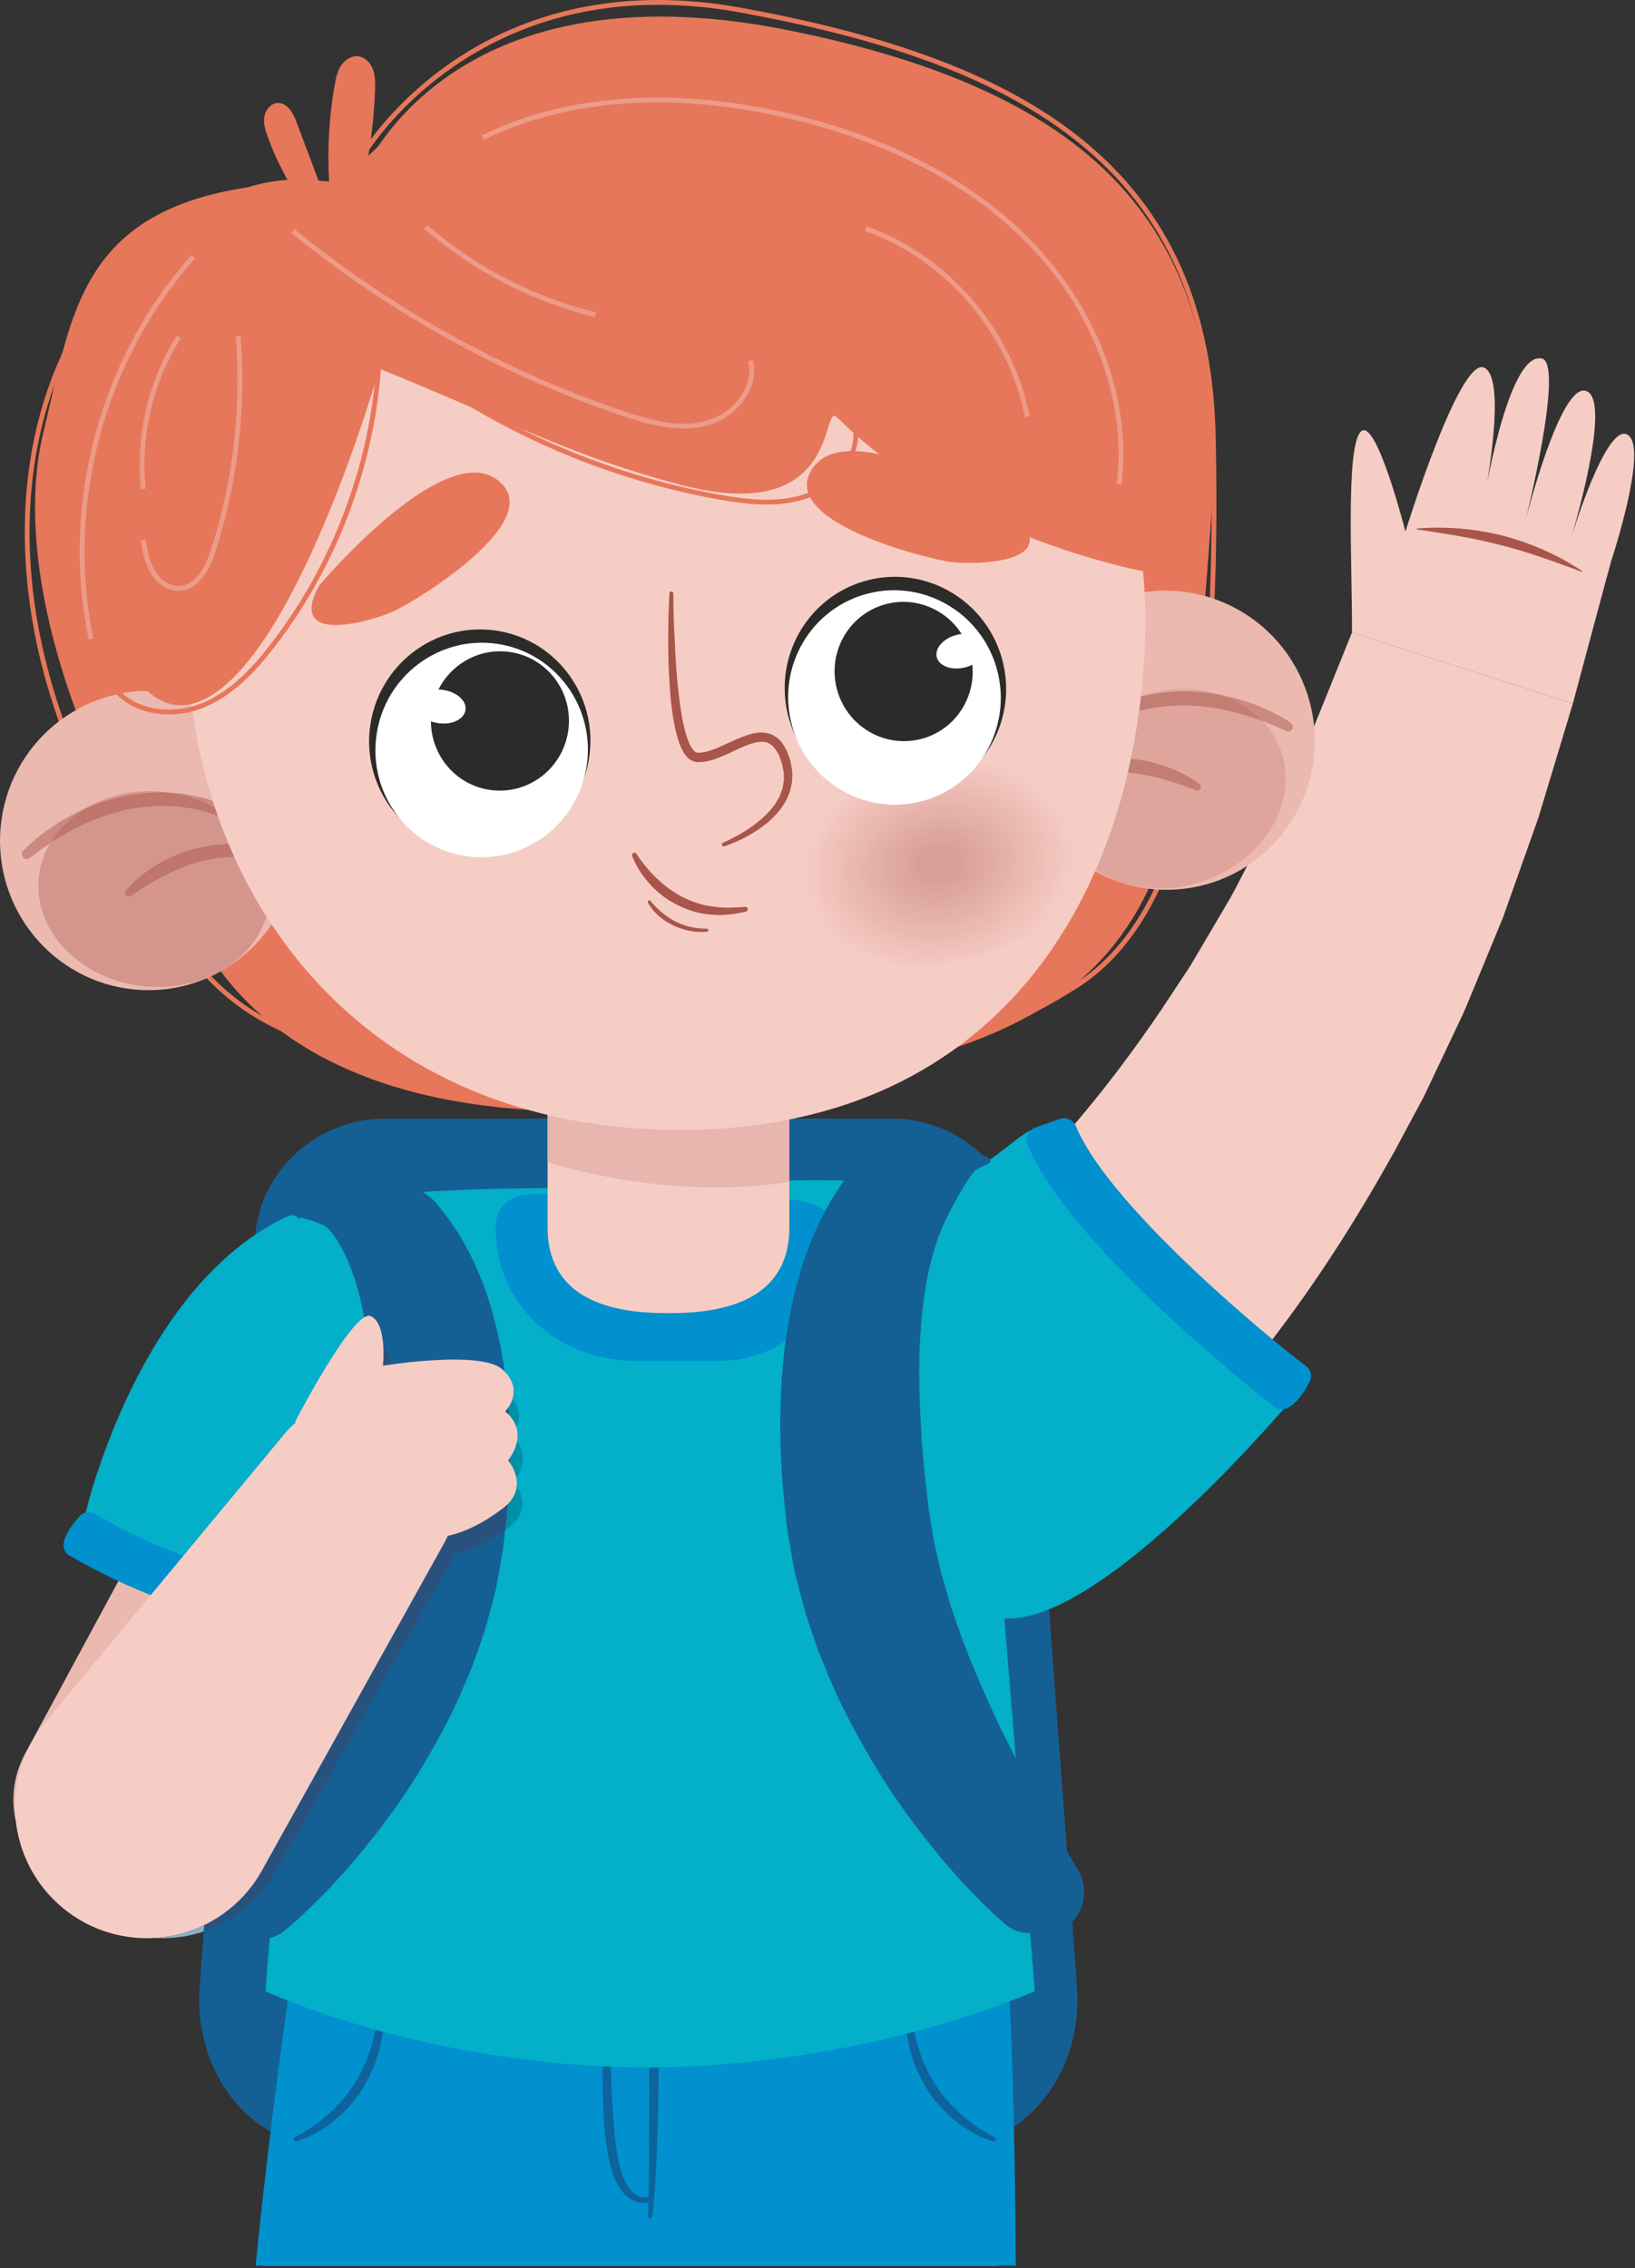
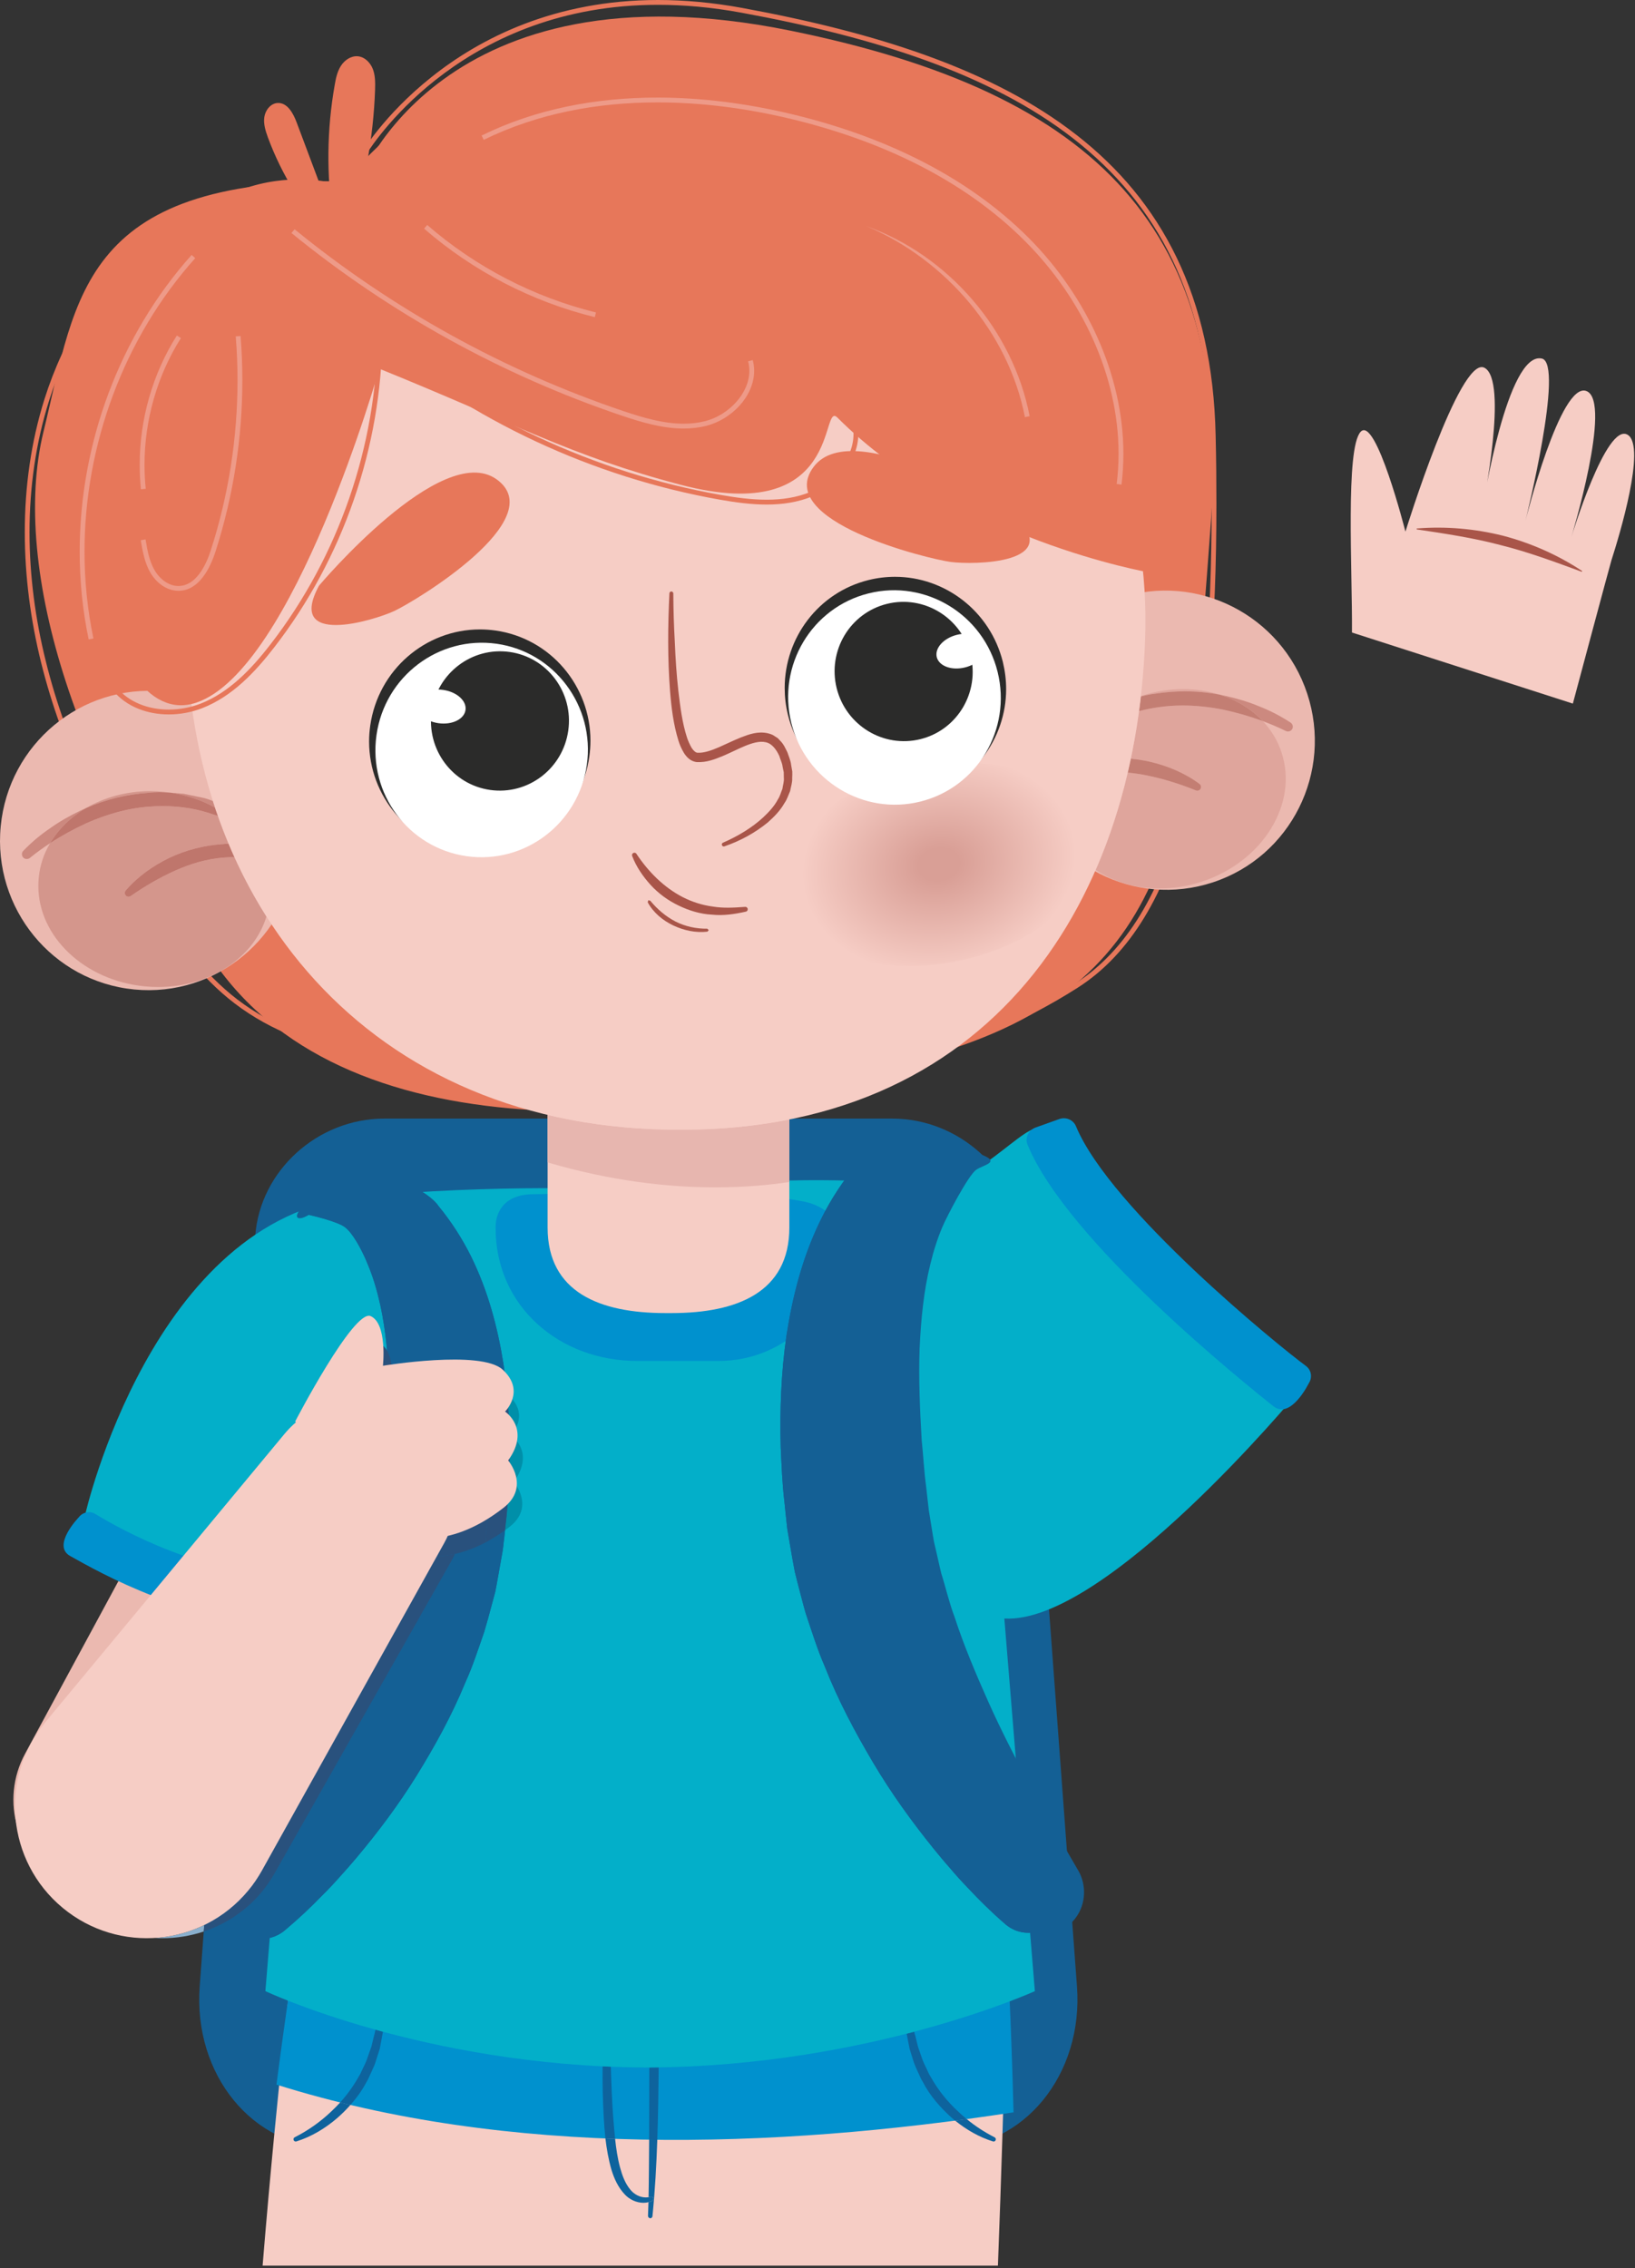
<svg xmlns="http://www.w3.org/2000/svg" width="261" height="362" viewBox="0 0 261 362" fill="none">
  <rect x="0" y="0" width="261" height="362" fill="#333333" stroke="none" />
-   <path d="M168.12 247.486L169.376 246.738L170.163 246.22L171.616 245.238C172.524 244.605 173.28 244.023 174.113 243.408C174.96 242.795 175.701 242.196 176.428 241.598L178.652 239.795C181.452 237.372 184.191 234.944 186.658 232.434C191.773 227.467 196.252 222.257 200.595 216.974C209.115 206.351 216.273 195.134 222.644 183.677L227.275 175.036L231.452 166.245L233.525 161.854C234.191 160.384 234.765 158.884 235.401 157.401L239.079 148.488L239.986 146.261L242.393 139.492L245.586 130.482L251.079 112.29L215.819 100.945L209.403 116.834L205.847 124.563L204.076 128.42L203.198 130.348L202.215 132.222L198.31 139.693C197.659 140.928 197.039 142.196 196.343 143.406L194.224 147.005L189.987 154.187L185.432 161.085C179.273 170.146 172.599 178.731 165.32 186.272C161.643 189.977 157.92 193.592 154.076 196.67C152.17 198.288 150.248 199.673 148.372 201.022C147.463 201.596 146.48 202.331 145.648 202.79L144.437 203.512L143.983 203.734L143.816 203.816L144.089 203.634L168.12 247.486Z" fill="#F6CDC5" />
  <path d="M251.079 112.29C251.079 112.29 257.041 90.02 257.238 89.415C258.479 85.569 262.807 71.302 259.856 69.406C256.436 67.213 250.836 85.736 250.836 85.736C250.836 85.736 257.419 64.127 253.273 62.419C249.126 60.714 243.527 83.056 243.527 83.056C243.527 83.056 249.762 58.023 246.13 57.22C240.607 56.002 236.702 80.862 236.702 80.862C236.702 80.862 240.849 60.632 236.944 58.682C233.04 56.733 224.354 84.844 224.354 84.844C224.354 84.844 219.632 66.239 217.196 68.919C214.759 71.6 215.894 91.048 215.819 100.945L251.079 112.29Z" fill="#F6CDC5" />
  <path d="M252.456 91.237C248.037 89.607 243.891 88.077 239.548 86.993C235.22 85.848 230.846 85.185 226.2 84.495L226.185 84.493L226.125 84.407L226.185 84.342C230.785 83.97 235.447 84.375 239.941 85.5C244.405 86.674 248.688 88.566 252.532 91.108L252.562 91.214L252.471 91.243L252.456 91.237Z" fill="#A95549" />
  <path d="M57.316 28.946C57.316 28.946 70.316 -6.477 126.202 4.897C175.339 14.894 196.721 36.746 193.317 83.056C189.897 129.366 188.444 156.177 150.414 167.876C112.4 179.574 58.285 185.425 35.373 155.202C12.462 124.979 1.581 90.856 6.938 68.919C12.296 46.982 12.947 27.97 57.316 28.946Z" fill="#E7775A" />
  <path d="M51.914 29.593C50.673 29.453 49.432 29.385 48.176 29.385C39.263 29.387 30.44 32.866 23.524 38.512C15.655 44.948 10.162 54.004 7.105 63.678C4.941 70.552 3.957 77.731 3.957 84.931C3.957 91.93 4.881 98.949 6.56 105.734C9.98 119.501 16.381 132.37 24.009 144.29C27.746 150.118 31.878 155.87 37.431 160.115C49.356 169.237 65.412 169.865 80.258 170.146L80.273 169.379C65.427 169.107 49.553 168.437 37.885 159.505C32.468 155.354 28.367 149.682 24.659 143.877C17.047 132.002 10.691 119.207 7.317 105.55C5.637 98.82 4.714 91.86 4.714 84.931C4.714 77.801 5.698 70.7 7.846 63.91C10.858 54.353 16.276 45.428 24.009 39.107C30.803 33.562 39.474 30.153 48.176 30.153C49.402 30.153 50.612 30.219 51.838 30.357L51.914 29.593Z" fill="#E7775A" />
  <path d="M58.285 24.915C58.285 24.913 58.346 24.827 58.452 24.651C60.101 22.024 74.417 0.764 105.046 0.769C109.177 0.769 113.611 1.155 118.348 2.025C139.549 5.918 158.072 11.763 171.374 22.139C184.676 32.521 192.802 47.406 193.301 69.578C193.377 73.269 193.422 76.873 193.422 80.38C193.422 99.767 192.121 116.291 188.747 129.28C185.357 142.273 179.894 151.701 171.601 156.99C162.475 162.814 153.108 166.378 146.011 168.483C142.47 169.535 139.488 170.223 137.4 170.647C136.356 170.86 135.539 171.006 134.979 171.1C134.419 171.193 134.131 171.233 134.131 171.233L134.237 171.994C134.268 171.988 153.608 169.387 172.025 157.638C180.544 152.197 186.068 142.563 189.488 129.473C192.893 116.379 194.179 99.802 194.179 80.38C194.179 76.867 194.149 73.257 194.058 69.56C193.589 47.21 185.327 32.033 171.843 21.534C158.375 11.032 139.746 5.175 118.499 1.27C113.702 0.392 109.238 0 105.046 0C88.506 0 76.641 6.126 68.938 12.253C61.221 18.379 57.649 24.5 57.634 24.529L58.285 24.915Z" fill="#E7775A" />
  <path d="M53.094 342.798H150.702C163.474 342.798 172.963 331.075 171.919 316.998L163.036 197.237C162.264 186.793 153.048 178.519 142.44 178.519H61.342C50.733 178.519 41.517 186.793 40.746 197.237L31.878 316.998C30.834 331.075 40.322 342.798 53.094 342.798Z" fill="#146095" />
  <path d="M55.803 338.227H147.993C160.054 338.227 168.997 327.157 168.014 313.864L159.645 200.765C158.904 190.903 150.202 183.089 140.184 183.089H63.611C53.578 183.089 44.877 190.903 44.15 200.765L35.767 313.864C34.783 327.157 43.742 338.227 55.803 338.227Z" fill="#146095" />
  <path d="M17.561 302.667C23.04 302.667 28.351 299.736 31.151 294.573L52.7 254.759C56.756 247.262 53.956 237.895 46.466 233.836C38.96 229.779 29.592 232.57 25.537 240.068L4.003 279.881C-0.053 287.378 2.731 296.746 10.222 300.803C12.568 302.067 15.08 302.667 17.561 302.667Z" fill="#EBB9B0" />
  <path d="M71.314 314.804L138.036 314.509L160.811 309.894C160.811 309.894 160.411 332.568 159.303 361.579H41.921C44.288 332.568 47.071 309.894 47.071 309.894L71.314 314.804Z" fill="#F6CDC5" />
-   <path d="M47.071 311.843L71.314 316.753L138.035 316.458L160.81 311.843C160.81 311.843 162.084 333.508 162.149 361.579H40.799C43.684 333.089 47.071 311.843 47.071 311.843Z" fill="#0091CE" />
  <path d="M44.135 332.688C45.8 319.88 47.071 311.843 47.071 311.843L71.314 316.753L138.036 316.458L160.811 311.843C160.811 311.843 161.401 321.877 161.795 337.112C123.447 342.986 81.029 344.306 44.135 332.688Z" fill="#0091CE" />
  <path d="M103.805 354.014C103.805 354.014 103.79 354.014 103.79 354.012C103.593 354.003 103.442 353.835 103.442 353.637C103.472 352.911 103.502 352.183 103.517 351.454C103.714 351.405 103.896 351.339 104.093 351.249C104.274 351.166 104.349 350.953 104.259 350.775C104.199 350.647 104.077 350.571 103.941 350.571C103.911 350.571 103.881 350.574 103.835 350.583L103.805 350.595C103.714 350.62 103.623 350.639 103.532 350.654C103.593 347.678 103.593 344.696 103.623 341.715V341.481C104.062 341.487 104.486 341.493 104.925 341.497C104.789 345.564 104.561 349.63 104.153 353.69C104.138 353.872 103.987 354.014 103.805 354.014Z" fill="#0E639D" />
  <path d="M104.924 341.497C104.486 341.493 104.062 341.487 103.623 341.481L103.653 329.96C103.699 329.96 103.744 329.961 103.789 329.961V329.951C104.244 329.948 104.697 329.943 105.151 329.936C105.106 333.789 105.061 337.643 104.924 341.497Z" fill="#0E639D" />
  <path d="M102.715 351.551C101.595 351.551 100.475 351.014 99.734 350.213C98.66 349.072 98.039 347.683 97.615 346.297C97.131 344.629 96.844 342.959 96.647 341.285C97.162 341.306 97.676 341.326 98.19 341.344C98.357 342.9 98.584 344.434 98.977 345.899C99.325 347.185 99.795 348.455 100.597 349.421C101.202 350.189 102.125 350.692 103.093 350.692C103.23 350.692 103.381 350.68 103.532 350.654C103.623 350.639 103.714 350.619 103.805 350.595L103.835 350.583C103.881 350.574 103.911 350.571 103.941 350.571C104.077 350.571 104.198 350.646 104.259 350.775C104.349 350.952 104.274 351.165 104.092 351.248C103.896 351.338 103.714 351.404 103.517 351.453C103.245 351.519 102.987 351.551 102.715 351.551Z" fill="#0E639D" />
  <path d="M98.19 341.344C97.676 341.326 97.161 341.306 96.647 341.285C96.526 340.141 96.435 338.997 96.374 337.853C96.223 335.155 96.162 332.461 96.193 329.769C96.632 329.79 97.07 329.809 97.509 329.828C97.585 332.476 97.691 335.121 97.873 337.754C97.979 338.948 98.069 340.153 98.19 341.344Z" fill="#0E639D" />
  <path d="M158.616 341.771C158.571 341.771 158.54 341.765 158.51 341.755C156.271 341.057 154.273 339.887 152.472 338.437C153.078 338.357 153.698 338.276 154.319 338.192C155.681 339.311 157.179 340.287 158.737 341.08L158.767 341.095C158.919 341.172 159.01 341.352 158.949 341.52C158.904 341.673 158.767 341.771 158.616 341.771Z" fill="#0E639D" />
  <path d="M152.472 338.437C152.321 338.315 152.169 338.19 152.018 338.063C150.142 336.403 148.447 334.475 147.297 332.231C146.948 331.704 146.752 331.101 146.464 330.538C146.207 329.969 145.95 329.396 145.768 328.791L145.208 327.001L144.845 325.16C144.8 324.958 144.769 324.757 144.739 324.556C145.148 324.451 145.541 324.345 145.935 324.241C145.98 324.465 146.041 324.689 146.116 324.908L146.54 326.634L147.115 328.303C147.297 328.868 147.539 329.401 147.811 329.929C148.068 330.451 148.265 331.013 148.598 331.5C149.748 333.549 151.231 335.402 152.971 337.001C153.395 337.414 153.849 337.811 154.318 338.192C153.698 338.275 153.077 338.357 152.472 338.437Z" fill="#0E639D" />
  <path d="M47.207 341.769C47.071 341.769 46.95 341.698 46.889 341.574C46.798 341.399 46.859 341.184 47.041 341.094L47.071 341.079C49.175 340.016 51.142 338.623 52.852 337.001C53.351 336.533 53.835 336.045 54.305 335.535C54.849 335.669 55.394 335.802 55.939 335.933C55.273 336.688 54.547 337.398 53.79 338.063C51.883 339.686 49.719 340.998 47.313 341.754C47.268 341.765 47.237 341.769 47.207 341.769Z" fill="#0E639D" />
  <path d="M55.939 335.933C55.394 335.803 54.849 335.67 54.305 335.535C55.409 334.302 56.393 332.95 57.21 331.501C57.543 331.013 57.74 330.452 58.012 329.93C58.27 329.402 58.527 328.869 58.693 328.303L59.283 326.634L59.707 324.909C59.798 324.583 59.874 324.253 59.934 323.919C60.327 324.028 60.721 324.138 61.13 324.246C61.084 324.553 61.024 324.857 60.963 325.16L60.615 327.001L60.04 328.792C59.873 329.397 59.616 329.969 59.344 330.538C59.071 331.101 58.859 331.705 58.527 332.231C57.831 333.575 56.938 334.806 55.939 335.933Z" fill="#0E639D" />
  <path d="M47.237 258.302C31.151 259.277 13.597 241.729 13.597 241.729C13.597 241.729 24.326 194.444 56.983 191.032C79.228 188.892 98.856 189.758 103.32 189.999C107.966 189.758 125.248 187.023 147.493 189.163C151.383 189.57 155.348 187.1 158.661 184.632C162.309 181.92 165.169 179.208 166.258 180.307C186.733 200.78 206.966 222.474 206.966 222.474C206.966 222.474 176.413 259.277 160.326 258.302L165.199 317.773C165.199 317.773 138.883 329.73 103.789 329.951V329.961C103.623 329.961 103.456 329.957 103.29 329.955C103.139 329.957 102.972 329.961 102.806 329.961V329.951C67.727 329.73 42.365 317.773 42.365 317.773L47.237 258.302Z" fill="#03AFC9" />
  <path d="M127.942 191.683C134.222 192.779 134.192 197.763 134.192 197.763C134.192 208.495 125.491 217.195 114.761 217.195H101.671C89.292 217.195 79.123 208.451 79.123 196.069C79.123 196.069 78.623 190.586 85.191 190.586C93.56 190.586 109.419 188.448 127.942 191.683Z" fill="#0091CE" />
  <path d="M208.919 220.769C209.539 219.851 209.342 218.63 208.449 217.98C204.379 215.008 177.275 193.024 171.767 179.753C171.343 178.73 170.178 178.205 169.089 178.594L165.336 179.935C164.201 180.342 163.58 181.578 164.019 182.657C170.375 198.127 198.78 220.825 203.259 224.415C206.043 226.644 208.919 220.769 208.919 220.769Z" fill="#0091CE" />
  <path d="M12.552 242.178C13.173 241.32 14.354 241.078 15.246 241.633C19.362 244.171 32.392 251.324 46.345 251.609C47.419 251.63 48.297 252.468 48.327 253.546L48.403 257.261C48.433 258.393 47.51 259.346 46.39 259.328C30.152 259.065 16.003 251.013 11.206 248.329C8.21 246.663 12.552 242.178 12.552 242.178Z" fill="#0091CE" />
  <path d="M36.917 299.53L40.685 293.318C41.91 291.184 43.197 289.099 44.362 286.935C46.723 282.645 49.038 278.366 51.066 274.007C53.079 269.659 55.001 265.304 56.484 260.908C57.346 258.732 57.861 256.51 58.587 254.339C58.875 253.243 59.102 252.148 59.374 251.056L59.767 249.424C59.873 248.879 59.949 248.337 60.055 247.795L60.6 244.549L61.023 240.949C61.356 238.539 61.478 236.17 61.735 233.785C62.038 229.053 62.234 224.357 62.068 219.802C61.856 215.28 61.402 210.835 60.358 206.816C59.858 204.793 59.208 202.897 58.436 201.125C57.679 199.38 56.302 196.749 55.031 195.826C53.714 194.857 49.281 193.875 49.281 193.875C45.542 196.069 47.298 191.004 55.893 188.919C60.252 187.863 64.928 188.784 65.775 189.244C67.409 190.137 69.195 191.275 69.997 192.472C72.056 194.975 73.781 197.678 75.173 200.468C77.942 206.072 79.456 211.933 80.378 217.721C81.257 223.514 81.468 229.242 81.317 234.893C81.166 237.691 81.075 240.521 80.727 243.265C80.575 244.646 80.439 246.026 80.257 247.409L79.471 251.833C79.334 252.567 79.213 253.31 79.062 254.036L78.487 256.17C78.109 257.583 77.73 259.013 77.307 260.41C76.353 263.13 75.475 265.913 74.295 268.486C72.131 273.771 69.422 278.65 66.532 283.339C63.626 288.028 60.358 292.376 56.892 296.505C56.014 297.533 55.137 298.551 54.229 299.542C53.336 300.55 52.413 301.532 51.46 302.477C49.568 304.427 47.691 306.197 45.467 308.069C42.894 310.219 39.157 309.79 37.098 307.111C35.464 304.987 35.373 302.087 36.69 299.903L36.917 299.53Z" fill="#146095" />
  <path d="M125.551 213.113C126.489 207.095 127.987 201.002 130.771 195.176C132.149 192.276 133.874 189.465 135.932 186.864C136.734 185.618 138.52 184.436 140.154 183.507C140.774 183.15 143.544 182.526 146.707 182.69L146.691 182.816C146.222 183.289 145.844 183.89 145.556 184.562C143.301 190.016 141.939 195.79 140.441 201.485C138.913 207.274 137.808 213.162 139.064 219.112C139.488 221.161 141.894 222.334 143.801 221.807L143.831 221.798C143.892 224.448 144.013 227.124 144.179 229.814C144.436 232.293 144.558 234.757 144.891 237.261L145.299 241.003L145.859 244.378C145.965 244.942 146.025 245.505 146.147 246.07L146.54 247.768C146.812 248.903 147.039 250.042 147.327 251.18C148.053 253.438 148.553 255.749 149.415 258.011C150.898 262.581 152.82 267.108 154.833 271.628C156.846 276.157 159.161 280.608 161.522 285.069C162.687 287.318 163.973 289.486 165.199 291.705L168.952 298.164L169.179 298.549C170.496 300.82 170.42 303.836 168.785 306.044C166.727 308.829 162.99 309.274 160.432 307.039C158.193 305.093 156.331 303.254 154.439 301.227C153.486 300.243 152.563 299.223 151.685 298.176C150.762 297.145 149.9 296.086 149.022 295.017C145.556 290.724 142.288 286.206 139.397 281.331C136.507 276.457 133.798 271.383 131.634 265.89C130.469 263.213 129.576 260.322 128.623 257.492C128.199 256.041 127.836 254.555 127.442 253.082L126.882 250.867C126.731 250.112 126.61 249.338 126.458 248.576L125.672 243.977C125.505 242.539 125.369 241.103 125.218 239.667C124.87 236.814 124.764 233.874 124.628 230.964C124.476 225.091 124.673 219.136 125.551 213.113Z" fill="#146095" />
  <path d="M36.917 299.53L40.685 293.318C41.91 291.184 43.197 289.099 44.362 286.935C46.723 282.645 49.038 278.366 51.066 274.007C53.079 269.659 55.001 265.304 56.484 260.908C57.346 258.732 57.861 256.51 58.587 254.339C58.875 253.243 59.102 252.148 59.374 251.056L59.767 249.424C59.873 248.879 59.949 248.337 60.055 247.795L60.6 244.549L61.023 240.949C61.356 238.539 61.478 236.17 61.735 233.785C62.038 229.053 62.234 224.357 62.068 219.802C61.856 215.28 61.402 210.835 60.358 206.816C59.858 204.793 59.208 202.897 58.436 201.125C57.679 199.38 56.302 196.749 55.031 195.826C53.714 194.857 49.281 193.875 49.281 193.875C45.542 196.069 47.298 191.004 55.893 188.919C60.252 187.863 64.928 188.784 65.775 189.244C67.409 190.137 69.195 191.275 69.997 192.472C72.056 194.975 73.781 197.678 75.173 200.468C77.942 206.072 79.456 211.933 80.378 217.721C81.257 223.514 81.468 229.242 81.317 234.893C81.166 237.691 81.075 240.521 80.727 243.265C80.575 244.646 80.439 246.026 80.257 247.409L79.471 251.833C79.334 252.567 79.213 253.31 79.062 254.036L78.487 256.17C78.109 257.583 77.73 259.013 77.307 260.41C76.353 263.13 75.475 265.913 74.295 268.486C72.131 273.771 69.422 278.65 66.532 283.339C63.626 288.028 60.358 292.376 56.892 296.505C56.014 297.533 55.137 298.551 54.229 299.542C53.336 300.55 52.413 301.532 51.46 302.477C49.568 304.427 47.691 306.197 45.467 308.069C42.894 310.219 39.157 309.79 37.098 307.111C35.464 304.987 35.373 302.087 36.69 299.903L36.917 299.53Z" fill="#146095" />
-   <path d="M33.966 299.53L37.719 293.318C38.96 291.184 40.246 289.099 41.411 286.935C43.773 282.645 46.088 278.366 48.115 274.007C50.128 269.659 52.05 265.304 53.533 260.908C54.396 258.732 54.91 256.51 55.636 254.339C55.909 253.243 56.151 252.148 56.408 251.056L56.817 249.424C56.923 248.879 56.998 248.337 57.089 247.795L57.649 244.549L58.073 240.949C58.391 238.539 58.527 236.17 58.769 233.785C59.072 229.053 59.283 224.357 59.117 219.802C58.89 215.28 58.436 210.835 57.392 206.816C56.908 204.793 56.257 202.897 55.485 201.125C54.713 199.38 53.351 196.749 52.08 195.826C50.764 194.857 46.33 193.875 46.33 193.875C42.592 196.069 44.332 191.004 52.943 188.919C57.301 187.863 61.977 188.784 62.81 189.244C64.444 190.137 66.245 191.275 67.031 192.472C69.105 194.975 70.815 197.678 72.207 200.468C74.992 206.072 76.505 211.933 77.428 217.721C78.306 223.514 78.502 229.242 78.367 234.893C78.215 237.691 78.124 240.521 77.761 243.265C77.61 244.646 77.488 246.026 77.307 247.409L76.52 251.833C76.384 252.567 76.248 253.31 76.096 254.036L75.537 256.17C75.143 257.583 74.78 259.013 74.356 260.41C73.403 263.13 72.51 265.913 71.345 268.486C69.181 273.771 66.457 278.65 63.566 283.339C60.676 288.028 57.407 292.376 53.927 296.505C53.064 297.533 52.186 298.551 51.263 299.542C50.385 300.55 49.462 301.532 48.509 302.477C46.602 304.427 44.741 306.197 42.501 308.069C39.944 310.219 36.191 309.79 34.133 307.111C32.498 304.987 32.422 302.087 33.739 299.903L33.966 299.53Z" fill="#146095" />
  <path d="M106.181 209.556H107.24C117.606 209.556 126.005 206.272 126.005 195.906V164.629C126.005 154.263 117.606 145.86 107.24 145.86H106.181C95.814 145.86 87.416 154.263 87.416 164.629V195.906C87.416 206.272 95.814 209.556 106.181 209.556Z" fill="#F6CDC5" />
  <path d="M114.216 189.492C106.801 189.492 97.706 188.536 87.416 185.512V177.929C92.682 179.179 98.296 179.955 104.228 180.205C105.727 180.267 107.195 180.297 108.647 180.297C114.852 180.297 120.632 179.733 126.005 178.662V188.639C122.827 189.117 118.847 189.492 114.216 189.492Z" fill="#E7B6AF" />
  <path d="M47.344 136.42C46.073 149.55 34.481 159.173 21.436 157.913C8.391 156.654 -1.158 144.988 0.114 131.857C1.385 118.726 12.992 109.103 26.036 110.362C39.066 111.622 48.615 123.289 47.344 136.42Z" fill="#EBB9B0" />
  <path d="M25.25 157.518C24.553 157.518 23.842 157.483 23.115 157.415C13.446 156.48 6.121 149.452 6.121 141.409C6.121 140.979 6.136 140.547 6.182 140.111C6.363 138.116 6.999 136.25 7.983 134.578C9.829 133.37 11.796 132.302 13.778 131.385C16.987 129.97 20.376 128.977 23.857 128.731C24.568 128.676 25.265 128.649 25.976 128.649C28.745 128.649 31.515 129.076 34.148 130.018C34.359 130.075 34.571 130.136 34.783 130.206C35.313 131.707 35.873 133.19 36.493 134.649C36.175 134.658 35.873 134.677 35.555 134.71C32.604 134.905 29.698 135.642 27.035 136.902C24.402 138.187 21.996 139.878 20.058 142.122C19.892 142.325 19.862 142.627 20.029 142.857C20.134 143.024 20.331 143.113 20.513 143.113C20.634 143.113 20.755 143.078 20.861 143.005L20.906 142.977C23.131 141.421 25.522 140.041 27.973 138.939C30.44 137.841 33.043 137.061 35.706 136.865C36.281 136.821 36.856 136.798 37.431 136.797C38.914 140.086 40.624 143.252 42.531 146.274C40.519 152.887 33.482 157.518 25.25 157.518ZM13.748 128.953C16.654 127.248 20.195 126.265 23.978 126.265C24.689 126.265 25.401 126.3 26.112 126.37C26.506 126.406 26.884 126.453 27.262 126.511C26.642 126.467 26.021 126.435 25.401 126.435C24.826 126.435 24.265 126.461 23.691 126.526C20.27 126.76 16.881 127.579 13.748 128.953Z" fill="#D4968C" />
  <path d="M4.275 137.093C4.048 137.093 3.821 136.995 3.669 136.807C3.428 136.5 3.443 136.062 3.715 135.787C5.047 134.408 6.454 133.223 8.013 132.173C9.526 131.085 11.161 130.177 12.84 129.366C13.143 129.224 13.446 129.086 13.748 128.953C11.312 130.376 9.329 132.3 7.983 134.578C6.878 135.298 5.819 136.07 4.805 136.889L4.759 136.922C4.608 137.037 4.442 137.093 4.275 137.093Z" fill="#CC897F" />
  <path d="M34.314 128.863C32.226 127.713 29.834 126.895 27.262 126.51C27.958 126.56 28.654 126.627 29.35 126.689L32.12 127.264C32.77 127.36 33.376 127.603 33.981 127.834C34.087 128.179 34.208 128.52 34.314 128.863Z" fill="#CC897F" />
  <path d="M7.983 134.577C9.329 132.3 11.312 130.375 13.748 128.953C16.881 127.578 20.27 126.76 23.69 126.525C24.265 126.46 24.826 126.434 25.4 126.434C26.021 126.434 26.641 126.466 27.262 126.51C29.834 126.895 32.226 127.713 34.314 128.863C34.465 129.313 34.616 129.759 34.783 130.206C34.571 130.136 34.359 130.074 34.147 130.018C31.514 129.075 28.745 128.648 25.976 128.648C25.264 128.648 24.568 128.676 23.857 128.73C20.376 128.977 16.986 129.969 13.778 131.385C11.796 132.301 9.828 133.37 7.983 134.577Z" fill="#BF766C" />
  <path d="M20.513 143.113C20.331 143.113 20.134 143.024 20.028 142.857C19.862 142.628 19.892 142.325 20.058 142.122C21.996 139.878 24.402 138.187 27.035 136.903C29.698 135.642 32.604 134.905 35.555 134.71C35.873 134.677 36.175 134.658 36.493 134.649C36.795 135.371 37.098 136.087 37.431 136.797C36.856 136.798 36.281 136.821 35.706 136.865C33.043 137.061 30.44 137.841 27.973 138.939C25.522 140.041 23.131 141.421 20.906 142.977L20.86 143.005C20.755 143.078 20.634 143.113 20.513 143.113Z" fill="#BF766C" />
  <path d="M163.61 125.562C167.742 138.089 181.18 144.918 193.619 140.816C206.074 136.71 212.807 123.228 208.676 110.699C204.545 98.171 191.107 91.343 178.652 95.445C166.213 99.55 159.479 113.033 163.61 125.562Z" fill="#EBB9B0" />
  <path d="M185.129 141.798C181.316 141.798 177.745 140.742 174.915 138.83C177.048 133.92 178.758 128.72 180.03 123.308C181.043 123.396 182.057 123.547 183.056 123.748C185.689 124.283 188.337 125.101 190.849 126.126L190.895 126.146C190.97 126.176 191.046 126.191 191.122 126.191C191.364 126.191 191.591 126.049 191.682 125.817C191.788 125.557 191.697 125.268 191.485 125.107C189.109 123.345 186.385 122.227 183.525 121.557C182.542 121.333 181.528 121.178 180.514 121.09C181.043 118.596 181.482 116.061 181.83 113.493C182.814 113.233 183.813 113.03 184.827 112.883C186.143 112.683 187.46 112.591 188.791 112.591C190.94 112.591 193.12 112.835 195.238 113.251C197.387 113.708 199.521 114.318 201.594 115.088C202.926 116.503 203.955 118.183 204.575 120.086C207.284 128.264 201.594 137.494 191.879 140.698C189.608 141.445 187.324 141.798 185.129 141.798ZM182.118 111.154C182.133 111.125 182.133 111.096 182.133 111.069C184.388 110.329 186.658 109.978 188.852 109.978C190.91 109.978 192.908 110.286 194.754 110.872C192.908 110.515 191.016 110.338 189.14 110.338C187.581 110.338 186.037 110.457 184.494 110.695C183.692 110.784 182.905 110.949 182.118 111.154Z" fill="#DFA59C" />
  <path d="M205.604 116.742C205.498 116.742 205.377 116.717 205.271 116.662L205.211 116.639C204.045 116.064 202.835 115.547 201.594 115.088C199.793 113.162 197.432 111.724 194.754 110.872C195.072 110.936 195.39 111.002 195.707 111.077C197.538 111.496 199.324 112.019 201.049 112.747C202.789 113.431 204.424 114.276 206.028 115.326C206.346 115.536 206.467 115.958 206.301 116.311C206.164 116.583 205.892 116.742 205.604 116.742Z" fill="#CC897F" />
  <path d="M201.594 115.088C199.521 114.317 197.387 113.708 195.239 113.251C193.12 112.834 190.941 112.591 188.792 112.591C187.46 112.591 186.144 112.683 184.827 112.883C183.813 113.03 182.815 113.233 181.831 113.493C181.937 112.716 182.027 111.937 182.118 111.153C182.905 110.949 183.692 110.784 184.494 110.695C186.038 110.457 187.581 110.337 189.14 110.337C191.016 110.337 192.908 110.515 194.754 110.872C197.433 111.724 199.794 113.161 201.594 115.088Z" fill="#C37E73" />
  <path d="M191.122 126.191C191.047 126.191 190.971 126.176 190.895 126.146L190.85 126.126C188.338 125.102 185.69 124.283 183.056 123.749C182.058 123.547 181.043 123.396 180.03 123.308C180.196 122.573 180.363 121.832 180.514 121.09C181.528 121.178 182.542 121.334 183.525 121.557C186.385 122.227 189.109 123.345 191.485 125.108C191.697 125.268 191.788 125.557 191.682 125.817C191.591 126.049 191.364 126.191 191.122 126.191Z" fill="#C37E73" />
  <path d="M182.798 102.108C181.21 145.155 157.012 182.412 104.228 180.205C54.804 178.137 28.246 139.472 29.849 96.426C31.438 53.38 66.986 19.756 109.222 21.325C151.458 22.895 184.403 59.063 182.798 102.108Z" fill="#F6CDC5" />
  <path fill-rule="evenodd" clip-rule="evenodd" d="M154.682 121.787H154.561C152.025 121.795 149.373 122.068 146.661 122.633C133.042 125.476 123.432 134.653 125.203 143.129C126.61 149.898 134.857 154.172 145.057 154.172C147.63 154.172 150.323 153.899 153.078 153.326C166.697 150.482 176.307 141.304 174.536 132.83C173.129 126.062 164.882 121.787 154.682 121.787Z" fill="url(#paint0_radial_46_1317)" />
  <path d="M93.484 120.663C92.152 130.082 83.511 136.648 74.174 135.328C64.852 134.009 58.36 125.303 59.692 115.884C61.038 106.465 69.68 99.9 79.001 101.219C88.339 102.538 94.815 111.244 93.484 120.663Z" fill="#2B2B2A" />
  <path d="M93.484 120.663L92.894 120.58C91.714 128.891 84.647 134.899 76.565 134.897C75.809 134.897 75.037 134.844 74.265 134.735C66.048 133.576 60.131 126.48 60.131 118.34C60.131 117.558 60.176 116.766 60.297 115.969C61.463 107.655 68.545 101.65 76.611 101.65C77.382 101.65 78.139 101.703 78.926 101.812C87.128 102.973 93.06 110.067 93.06 118.207C93.06 118.99 93 119.781 92.894 120.58L93.484 120.663L94.074 120.746C94.195 119.893 94.256 119.045 94.256 118.207C94.256 109.483 87.9 101.874 79.093 100.626C78.26 100.509 77.428 100.451 76.611 100.451C67.939 100.451 60.373 106.895 59.102 115.801C58.981 116.654 58.92 117.502 58.92 118.34C58.92 127.065 65.276 134.673 74.099 135.922C74.931 136.038 75.748 136.096 76.565 136.096C85.237 136.096 92.818 129.651 94.074 120.746L93.484 120.663Z" fill="#2B2B2A" />
  <path d="M93.681 122.065C92.349 131.426 83.769 137.953 74.492 136.641C65.216 135.329 58.769 126.677 60.101 117.316C61.417 107.955 70.013 101.429 79.289 102.74C88.551 104.052 94.998 112.703 93.681 122.065Z" fill="white" />
  <path d="M90.714 116.601C89.852 122.682 84.283 126.922 78.245 126.07C72.222 125.218 68.045 119.598 68.908 113.517C69.77 107.435 75.339 103.198 81.362 104.049C87.385 104.901 91.577 110.521 90.714 116.601Z" fill="#2B2B2A" />
  <path d="M74.31 113.318C74.098 114.782 72.177 115.722 69.998 115.415C67.818 115.106 66.214 113.669 66.426 112.203C66.638 110.736 68.575 109.798 70.739 110.105C72.918 110.414 74.522 111.851 74.31 113.318Z" fill="white" />
  <path d="M126.369 113.977C128.669 123.211 137.93 128.857 147.085 126.59C156.226 124.323 161.78 115.001 159.495 105.767C157.209 96.534 147.933 90.887 138.793 93.154C129.652 95.421 124.083 104.744 126.369 113.977Z" fill="#2B2B2A" />
  <path d="M126.368 113.977L125.793 114.121C127.805 122.246 135.039 127.691 142.999 127.691C144.391 127.691 145.814 127.523 147.221 127.172C155.257 125.18 160.614 117.942 160.614 109.962C160.614 108.531 160.432 107.075 160.084 105.624C158.056 97.499 150.823 92.055 142.878 92.054C141.47 92.054 140.063 92.222 138.641 92.573C130.62 94.564 125.263 101.804 125.263 109.784C125.263 111.215 125.429 112.67 125.793 114.121L126.368 113.977L126.958 113.833C126.625 112.476 126.458 111.119 126.458 109.784C126.458 102.34 131.452 95.589 138.928 93.737C140.26 93.41 141.576 93.253 142.878 93.253C150.278 93.253 157.042 98.326 158.919 105.912C159.252 107.269 159.418 108.628 159.418 109.962C159.403 117.407 154.409 124.157 146.933 126.009C145.617 126.336 144.3 126.492 142.999 126.492C135.599 126.492 128.834 121.418 126.958 113.833L126.368 113.977Z" fill="#2B2B2A" />
  <path d="M126.322 115.392C128.608 124.569 137.823 130.182 146.903 127.928C155.998 125.675 161.522 116.409 159.252 107.232C156.982 98.056 147.766 92.443 138.671 94.695C129.576 96.948 124.052 106.214 126.322 115.392Z" fill="white" />
  <path d="M133.556 109.819C135.039 115.778 141.017 119.425 146.934 117.962C152.835 116.498 156.422 110.48 154.939 104.517C153.471 98.557 147.478 94.911 141.577 96.375C135.675 97.838 132.088 103.858 133.556 109.819Z" fill="#2B2B2A" />
  <path d="M149.537 104.872C149.9 106.309 151.913 107.046 154.046 106.517C156.18 105.988 157.633 104.395 157.27 102.957C156.921 101.52 154.894 100.783 152.76 101.312C150.626 101.842 149.189 103.435 149.537 104.872Z" fill="white" />
  <path d="M101.611 136.289C103.502 139.139 105.999 141.634 108.98 143.172C110.479 143.936 112.098 144.46 113.778 144.679C115.457 144.962 117.182 144.857 118.923 144.732L118.953 144.729C119.165 144.714 119.347 144.874 119.362 145.086C119.377 145.28 119.256 145.449 119.059 145.492C117.303 145.885 115.473 146.168 113.641 145.968C111.795 145.885 109.979 145.316 108.314 144.512C106.635 143.71 105.106 142.592 103.866 141.236C102.625 139.864 101.58 138.35 100.914 136.612C100.839 136.412 100.93 136.189 101.142 136.112C101.308 136.045 101.505 136.111 101.596 136.259L101.611 136.289Z" fill="#A95549" />
  <path d="M103.79 143.735C104.925 145.098 106.256 146.255 107.815 147.058C109.374 147.854 111.144 148.24 112.9 148.211L113.142 148.444L112.93 148.685C111.084 148.901 109.192 148.502 107.497 147.703C105.817 146.911 104.289 145.651 103.396 144L103.487 143.676L103.79 143.735Z" fill="#A95549" />
  <path d="M52.67 37.978C48.342 33.353 44.953 27.856 42.758 21.913C42.38 20.87 42.032 19.764 42.199 18.666C42.365 17.568 43.212 16.494 44.317 16.436C45.876 16.356 46.814 18.087 47.359 19.546C49.311 24.735 51.248 29.924 53.2 35.113C52.095 27.989 52.171 20.681 53.427 13.579C53.609 12.509 53.836 11.414 54.426 10.501C55.016 9.587 56.045 8.88 57.135 8.983C58.239 9.088 59.132 10.006 59.526 11.043C59.919 12.08 59.904 13.221 59.874 14.327C59.601 22.076 58.179 29.785 55.667 37.12L52.67 37.978Z" fill="#E7775A" />
  <path d="M50.93 93.462C50.93 93.462 70.527 70.186 79.289 76.508C88.051 82.832 66.275 95.969 62.93 97.515C59.601 99.062 45.603 103.278 50.93 93.462Z" fill="#E7775A" />
  <path d="M162.006 82.228C162.006 82.228 136.356 65.863 129.879 74.512C123.417 83.162 148.114 89.201 151.761 89.683C155.408 90.164 170.027 90.008 162.006 82.228Z" fill="#E7775A" />
  <path d="M111.341 120.89C116.229 121.09 123.054 112.945 125.506 121.663C127.972 130.38 115.533 134.776 115.533 134.776L111.341 120.89Z" fill="#F6CDC5" />
  <path d="M107.482 94.709C107.497 97.301 107.573 99.901 107.724 102.49C107.83 105.079 107.996 107.667 108.284 110.232C108.587 112.782 108.904 115.371 109.676 117.732C109.873 118.324 110.13 118.865 110.403 119.348C110.705 119.823 111.069 120.121 111.341 120.132C112.385 120.194 113.596 119.752 114.746 119.26C115.896 118.755 117.061 118.18 118.317 117.671C119.558 117.198 120.965 116.673 122.555 117.021C122.933 117.122 123.326 117.228 123.644 117.476L124.158 117.803C124.295 117.936 124.416 118.083 124.552 118.224C125.112 118.773 125.384 119.448 125.702 120.081C125.914 120.743 126.217 121.367 126.292 122.078L126.474 123.118C126.489 123.469 126.474 123.826 126.459 124.178C126.504 124.893 126.247 125.574 126.126 126.264C125.838 126.902 125.641 127.591 125.233 128.155C124.552 129.369 123.584 130.348 122.585 131.237C120.496 132.944 118.151 134.212 115.639 135.071C115.472 135.127 115.29 135.041 115.245 134.876C115.184 134.722 115.26 134.552 115.412 134.489L115.427 134.48C117.757 133.464 120.012 132.135 121.858 130.424C122.766 129.565 123.629 128.637 124.189 127.552C124.537 127.042 124.658 126.446 124.9 125.895C124.976 125.305 125.188 124.733 125.127 124.133C125.112 123.838 125.127 123.54 125.112 123.246L124.93 122.367C124.87 121.774 124.567 121.216 124.401 120.64C123.901 119.56 123.205 118.649 122.222 118.451C121.238 118.219 120.027 118.598 118.877 119.071C117.727 119.548 116.577 120.156 115.336 120.673C114.095 121.17 112.809 121.709 111.22 121.623C110.16 121.502 109.54 120.736 109.162 120.135C108.783 119.495 108.496 118.844 108.299 118.195C107.497 115.589 107.179 112.973 106.968 110.356C106.559 105.125 106.604 99.905 106.862 94.69C106.862 94.518 107.013 94.385 107.179 94.394C107.346 94.401 107.482 94.544 107.482 94.709Z" fill="#A95549" />
  <path d="M183.404 91.343C183.404 91.343 153.184 86.143 133.677 66.644C130.893 63.852 134.661 84.193 108.662 77.369C91.032 72.743 82.225 67.616 60.555 58.845C60.555 58.845 46.904 106.942 31.317 112.142C15.716 117.342 7.907 71.844 20.906 47.145C33.905 22.447 54.713 29.597 54.713 29.597C54.713 29.597 78.109 -4.202 130.106 7.497C182.103 19.198 190.547 57.545 183.404 91.343Z" fill="#E7775A" />
  <path d="M135.962 67.189C136.159 67.863 136.25 68.542 136.25 69.222C136.265 73.074 133.193 76.915 129.44 78.48C127.215 79.409 124.824 79.751 122.388 79.751C119.936 79.751 117.454 79.409 115.018 78.981C94.937 75.426 75.809 66.513 60.161 53.414L59.661 54.005C75.415 67.192 94.664 76.162 114.897 79.74C117.334 80.173 119.876 80.523 122.388 80.523C124.9 80.523 127.382 80.172 129.727 79.192C133.738 77.507 137.006 73.486 137.021 69.222C137.021 68.472 136.915 67.718 136.703 66.972L135.962 67.189Z" fill="#E7775A" />
  <path d="M60.267 53.385C60.146 71.139 54.047 88.808 43.167 102.845C40.125 106.783 36.569 110.518 32.014 112.298C30.425 112.918 28.669 113.245 26.945 113.245C23.751 113.245 20.634 112.127 18.651 109.737L18.061 110.231C20.225 112.838 23.585 114.018 26.945 114.017C28.775 114.017 30.607 113.673 32.286 113.015C37.068 111.148 40.7 107.292 43.773 103.318C54.759 89.143 60.918 71.316 61.039 53.389L60.267 53.385Z" fill="#E7775A" />
  <path d="M119.422 57.663C119.558 58.17 119.619 58.677 119.619 59.181C119.634 62.769 116.32 66.246 112.612 67.197C111.477 67.493 110.312 67.621 109.131 67.621C105.923 67.622 102.639 66.661 99.492 65.599C80.454 59.167 62.597 49.29 47.026 36.59L46.526 37.188C62.174 49.947 80.122 59.868 99.25 66.331C102.412 67.398 105.772 68.391 109.131 68.392C110.357 68.392 111.598 68.259 112.809 67.944C116.819 66.895 120.375 63.245 120.39 59.181C120.39 58.612 120.315 58.038 120.164 57.465L119.422 57.663Z" fill="#EE9A88" />
  <path d="M77.216 22.321C85.811 18.107 95.33 16.342 104.955 16.342C112.067 16.342 119.24 17.305 126.141 18.951C140.078 22.273 153.638 28.436 163.701 38.557C172.645 47.528 178.562 59.903 178.562 72.434C178.562 74.037 178.456 75.641 178.259 77.242L179.031 77.337C179.228 75.705 179.333 74.067 179.333 72.434C179.318 59.657 173.31 47.114 164.261 38.014C154.046 27.757 140.366 21.546 126.323 18.201C119.361 16.542 112.128 15.57 104.955 15.57C95.224 15.57 85.6 17.351 76.883 21.628L77.216 22.321Z" fill="#EE9A88" />
  <path d="M30.592 40.685C19.075 53.551 12.72 70.806 12.72 88.044C12.72 92.744 13.189 97.443 14.157 102.051L14.914 101.892C13.96 97.339 13.491 92.693 13.491 88.044C13.491 70.995 19.771 53.913 31.167 41.2L30.592 40.685Z" fill="#EE9A88" />
  <path d="M37.628 53.683C37.825 56.012 37.915 58.347 37.915 60.683C37.915 69.828 36.493 78.975 33.694 87.683C33.27 89.056 32.634 90.53 31.771 91.642C30.909 92.758 29.865 93.49 28.548 93.52H28.473C26.944 93.529 25.476 92.402 24.674 90.989C23.826 89.548 23.524 87.82 23.237 86.085L22.465 86.214C22.767 87.948 23.07 89.772 23.993 91.375C24.916 92.959 26.566 94.285 28.473 94.292H28.563C30.182 94.257 31.453 93.334 32.377 92.113C33.33 90.887 33.981 89.342 34.435 87.92C37.25 79.134 38.687 69.908 38.687 60.683C38.687 58.327 38.597 55.971 38.4 53.621L37.628 53.683Z" fill="#EE9A88" />
  <path d="M28.23 53.544C24.356 59.676 22.298 66.917 22.298 74.164C22.298 75.474 22.359 76.787 22.495 78.091L23.267 78.011C23.131 76.733 23.07 75.449 23.07 74.164C23.07 67.064 25.083 59.96 28.881 53.955L28.23 53.544Z" fill="#EE9A88" />
-   <path d="M164.367 66.426C161.719 52.737 151.473 40.807 138.338 36.104L138.081 36.831C150.944 41.431 161.023 53.165 163.61 66.575L164.367 66.426Z" fill="#EE9A88" />
+   <path d="M164.367 66.426C161.719 52.737 151.473 40.807 138.338 36.104C150.944 41.431 161.023 53.165 163.61 66.575L164.367 66.426Z" fill="#EE9A88" />
  <path d="M95.133 49.866C85.221 47.43 75.899 42.599 68.197 35.904L67.697 36.487C75.491 43.264 84.919 48.15 94.952 50.615L95.133 49.866Z" fill="#EE9A88" />
  <path d="M25.93 309.321C25.506 309.321 25.098 309.309 24.689 309.284C27.413 309.122 30.107 308.43 32.604 307.227L32.528 308.253C30.394 308.963 28.17 309.321 25.93 309.321Z" fill="#89AFCD" />
  <path d="M32.529 308.253L32.605 307.227C32.998 307.033 33.391 306.827 33.785 306.606C33.891 306.779 34.011 306.947 34.133 307.11C34.239 307.246 34.344 307.375 34.466 307.499C33.83 307.782 33.179 308.035 32.529 308.253Z" fill="#29517D" />
  <path d="M34.465 307.499C34.344 307.375 34.239 307.246 34.133 307.11C34.011 306.947 33.89 306.779 33.784 306.606C35.086 305.875 36.312 304.999 37.446 303.978C38.218 303.289 38.945 302.534 39.626 301.715C40.458 300.73 41.215 299.588 41.82 298.509L69.725 248.373C70.588 248.346 71.556 248.236 72.631 247.992C72.464 248.37 72.268 248.742 72.056 249.112L43.817 298.993C43.228 300.023 42.471 301.115 41.684 302.056C39.656 304.461 37.174 306.281 34.465 307.499Z" fill="#29517D" />
  <path d="M80.621 244.209C80.651 243.894 80.681 243.579 80.727 243.264C81.075 240.521 81.166 237.691 81.317 234.893C81.347 233.789 81.363 232.682 81.363 231.572C81.363 228.565 81.241 225.537 80.969 222.491C81.029 222.537 81.075 222.585 81.135 222.635C84.767 225.895 81.529 229.038 81.529 229.038C81.529 229.038 85.554 231.638 82.013 236.489C82.013 236.489 85.494 240.495 81.302 243.706C81.075 243.879 80.848 244.047 80.621 244.209ZM52.685 223.967C54.668 220.674 57.044 217.039 58.815 215.365C58.935 216.828 59.041 218.311 59.117 219.802C59.162 220.978 59.177 222.161 59.177 223.354C58.572 223.283 57.967 223.246 57.362 223.246C55.773 223.246 54.199 223.492 52.685 223.967Z" fill="#008FA9" />
  <path d="M77.458 246.181C77.564 245.209 77.655 244.236 77.76 243.265C78.124 240.521 78.215 237.691 78.366 234.893C78.472 230.442 78.381 225.945 77.897 221.404C79.198 221.617 80.273 221.963 80.969 222.491C81.241 225.538 81.363 228.566 81.363 231.573C81.363 232.682 81.347 233.79 81.317 234.893C81.166 237.691 81.075 240.521 80.727 243.265C80.681 243.579 80.651 243.894 80.621 244.209C79.531 245 78.472 245.651 77.458 246.181Z" fill="#29517D" />
  <path d="M69.725 248.374L70.891 246.29C75.052 238.808 72.359 229.368 64.883 225.205C63.052 224.191 61.115 223.584 59.178 223.354C59.178 222.162 59.163 220.978 59.117 219.802C59.042 218.312 58.936 216.829 58.815 215.366C59.435 214.775 59.98 214.43 60.404 214.43C60.51 214.43 60.6 214.448 60.676 214.486C63.294 215.65 62.583 222.054 62.583 222.054C62.583 222.054 68.364 221.112 73.6 221.112C75.128 221.112 76.626 221.193 77.897 221.404C78.382 225.945 78.472 230.442 78.367 234.893C78.215 237.691 78.124 240.521 77.761 243.265C77.655 244.236 77.564 245.209 77.459 246.181C75.703 247.104 74.084 247.667 72.631 247.992C71.557 248.236 70.588 248.346 69.725 248.374Z" fill="#29517D" />
  <path d="M45.407 228.851L7.241 274.838C-0.174 283.78 1.051 297.047 9.995 304.47C18.939 311.893 32.21 310.659 39.625 301.716C40.458 300.731 41.215 299.588 41.82 298.509L70.89 246.29C75.052 238.808 72.358 229.368 64.882 225.205C58.254 221.516 50.082 223.214 45.407 228.851Z" fill="#F6CDC5" />
  <path d="M47.117 226.86C47.117 226.86 56.499 208.823 59.177 210.043C61.856 211.261 61.13 217.963 61.13 217.963C61.13 217.963 76.732 215.381 80.228 218.573C83.965 221.986 80.621 225.276 80.621 225.276C80.621 225.276 84.767 227.998 81.12 233.075C81.12 233.075 84.692 237.27 80.379 240.631C70.996 247.944 64.171 244.897 64.171 244.897L47.117 226.86Z" fill="#F6CDC5" />
  <path d="M125.551 213.113C126.489 207.095 127.987 201.002 130.771 195.176C132.149 192.276 133.874 189.465 135.932 186.864C136.734 185.618 138.52 184.436 140.154 183.507C140.774 183.15 143.544 182.526 146.707 182.69L146.691 182.816C146.222 183.289 145.844 183.89 145.556 184.562C143.301 190.016 141.939 195.79 140.441 201.485C138.913 207.274 137.808 213.162 139.064 219.112C139.488 221.161 141.894 222.334 143.801 221.807L143.831 221.798C143.892 224.448 144.013 227.124 144.179 229.814C144.436 232.293 144.558 234.757 144.891 237.261L145.299 241.003L145.859 244.378C145.965 244.942 146.025 245.505 146.147 246.07L146.54 247.768C146.812 248.903 147.039 250.042 147.327 251.18C148.053 253.438 148.553 255.749 149.415 258.011C150.898 262.581 152.82 267.108 154.833 271.628C156.846 276.157 159.161 280.608 161.522 285.069C162.687 287.318 163.973 289.486 165.199 291.705L168.952 298.164L169.179 298.549C170.496 300.82 170.42 303.836 168.785 306.044C166.727 308.829 162.99 309.274 160.432 307.039C158.193 305.093 156.331 303.254 154.439 301.227C153.486 300.243 152.563 299.223 151.685 298.176C150.762 297.145 149.9 296.086 149.022 295.017C145.556 290.724 142.288 286.206 139.397 281.331C136.507 276.457 133.798 271.383 131.634 265.89C130.469 263.213 129.576 260.322 128.623 257.492C128.199 256.041 127.836 254.555 127.442 253.082L126.882 250.867C126.731 250.112 126.61 249.338 126.458 248.576L125.672 243.977C125.505 242.539 125.369 241.103 125.218 239.667C124.87 236.814 124.764 233.874 124.628 230.964C124.476 225.091 124.673 219.136 125.551 213.113Z" fill="#146095" />
  <path d="M171.918 298.164L168.165 291.705C166.924 289.486 165.638 287.318 164.473 285.069C162.112 280.608 159.812 276.158 157.784 271.628C155.771 267.108 153.849 262.582 152.366 258.012C151.504 255.749 151.004 253.438 150.278 251.181C149.99 250.043 149.763 248.903 149.491 247.768L149.098 246.07C148.977 245.505 148.916 244.943 148.81 244.378L148.266 241.003L147.842 237.261C147.509 234.757 147.387 232.293 147.131 229.814C146.843 224.894 146.631 220.011 146.798 215.277C147.01 210.576 147.463 205.953 148.507 201.777C149.007 199.672 149.643 197.7 150.414 195.859C151.186 194.046 154.515 187.687 155.787 186.725C157.103 185.72 161.552 185.337 152.972 183.17C148.613 182.071 143.937 183.029 143.105 183.507C141.471 184.436 139.685 185.618 138.883 186.864C136.825 189.465 135.1 192.277 133.723 195.176C130.953 201.003 129.44 207.095 128.502 213.113C127.624 219.136 127.427 225.091 127.579 230.964C127.715 233.874 127.821 236.815 128.169 239.667C128.32 241.103 128.456 242.54 128.623 243.977L129.409 248.576C129.561 249.339 129.682 250.112 129.833 250.867L130.394 253.083C130.787 254.555 131.15 256.041 131.574 257.492C132.527 260.322 133.42 263.213 134.585 265.89C136.749 271.383 139.458 276.457 142.348 281.331C145.239 286.206 148.507 290.724 151.973 295.018C152.851 296.086 153.728 297.145 154.637 298.176C155.514 299.223 156.437 300.243 157.391 301.227C159.282 303.255 161.144 305.093 163.383 307.039C165.941 309.274 169.679 308.829 171.736 306.044C173.371 303.836 173.447 300.82 172.145 298.55L171.918 298.164Z" fill="#146095" />
  <defs>
    <radialGradient id="paint0_radial_46_1317" cx="0" cy="0" r="1" gradientUnits="userSpaceOnUse" gradientTransform="translate(149.879 137.965) rotate(-10.529) scale(21.954 17.188)">
      <stop stop-color="#D99F96" />
      <stop offset="0.149" stop-color="#D99F96" />
      <stop offset="1" stop-color="#F6CDC5" />
    </radialGradient>
  </defs>
</svg>